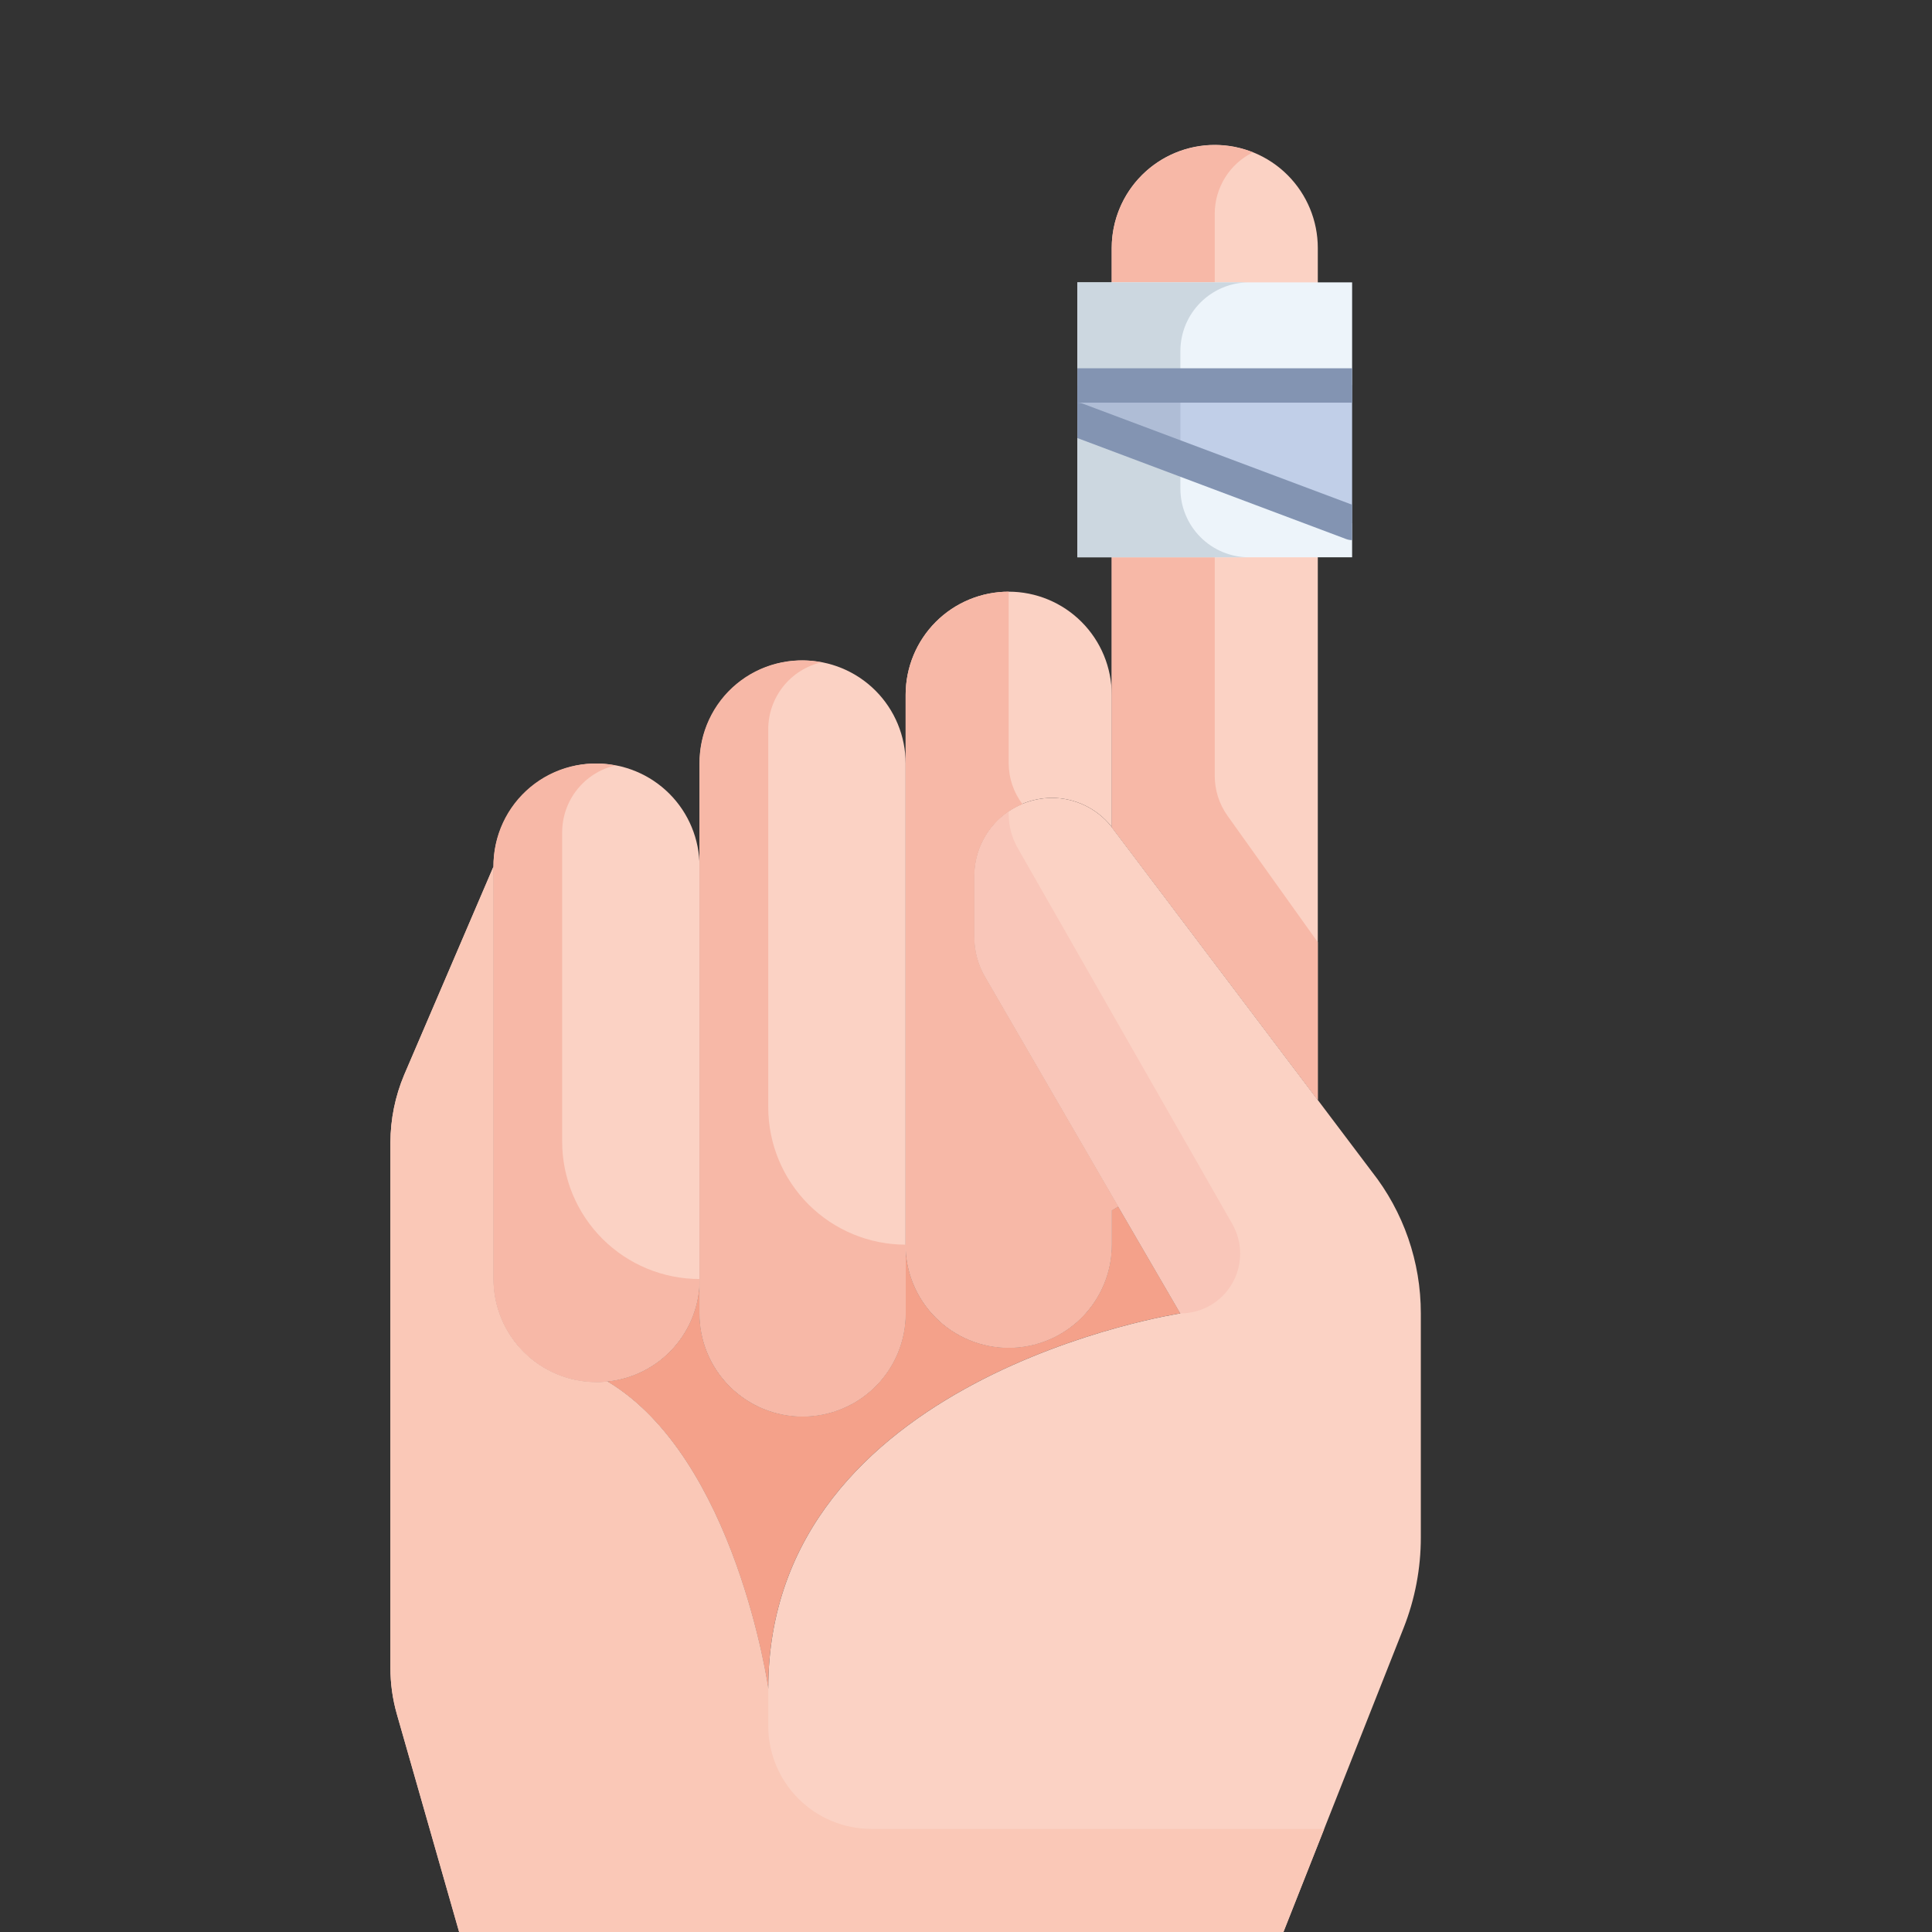
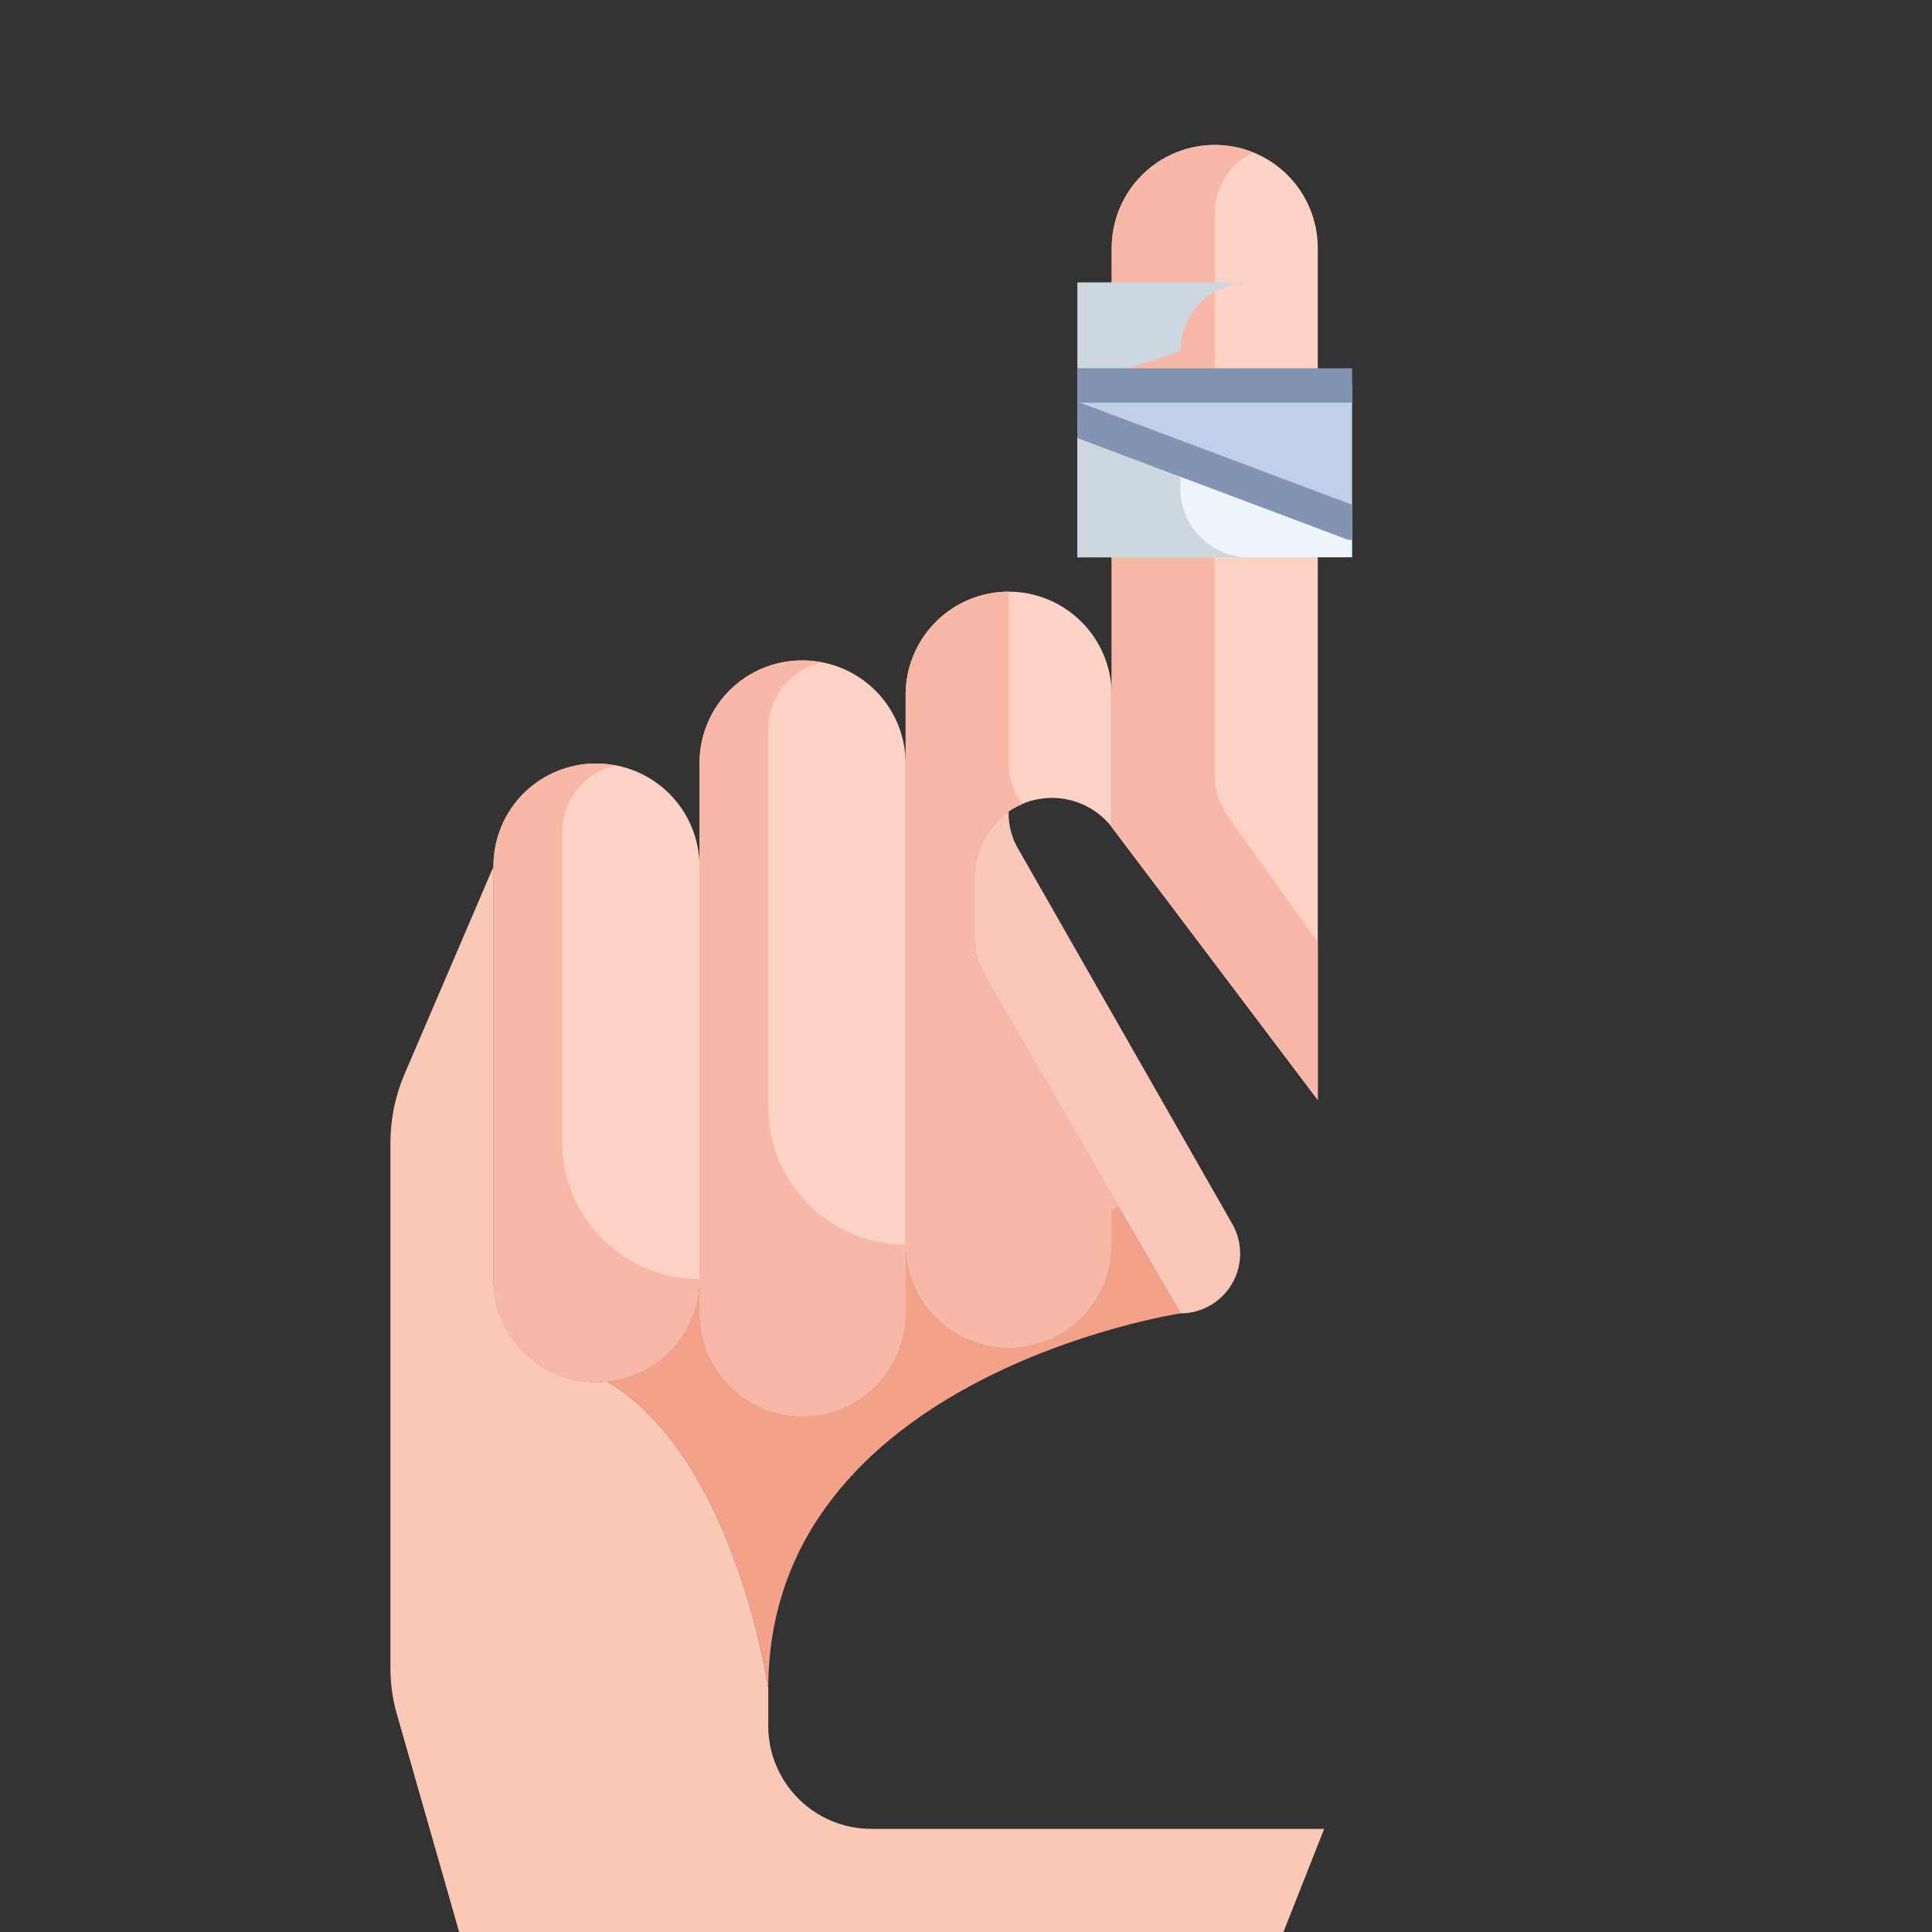
<svg xmlns="http://www.w3.org/2000/svg" width="120" height="120" viewBox="0 0 120 120" fill="none">
  <rect x="0" y="0" width="120" height="120" fill="#333333" stroke="none" />
  <path d="M73.316 81.577C73.316 81.577 47.717 85.462 47.717 104.887C47.717 104.887 45.69 90.564 37.711 85.803C39.286 85.645 40.746 84.907 41.807 83.731C42.868 82.555 43.453 81.026 43.45 79.442L43.45 81.577C43.45 83.275 44.124 84.904 45.324 86.105C46.525 87.306 48.152 87.981 49.85 87.981C51.547 87.981 53.175 87.306 54.375 86.105C55.575 84.904 56.25 83.275 56.25 81.577L56.25 77.308C56.25 79.006 56.924 80.635 58.124 81.836C59.325 83.037 60.952 83.712 62.65 83.712C64.347 83.712 65.975 83.037 67.175 81.836C68.376 80.635 69.05 79.006 69.05 77.308L69.05 75.173L69.455 74.938L73.316 81.577Z" fill="#F4A18A" />
-   <path d="M30.65 79.442C30.65 81.141 31.324 82.769 32.525 83.971C33.725 85.171 35.353 85.846 37.05 85.846C37.264 85.853 37.479 85.839 37.69 85.803C37.69 85.803 37.69 85.825 37.711 85.803C45.69 90.564 47.717 104.887 47.717 104.887C47.717 85.462 73.317 81.577 73.317 81.577L69.455 74.938L61.199 60.7C60.751 59.944 60.516 59.082 60.517 58.203L60.517 54.425C60.513 53.788 60.635 53.157 60.876 52.568C61.117 51.979 61.471 51.443 61.919 50.991C62.367 50.539 62.899 50.179 63.486 49.934C64.073 49.688 64.702 49.56 65.338 49.558C66.041 49.558 66.735 49.716 67.37 50.019C68.005 50.322 68.564 50.762 69.007 51.308L69.05 51.372L81.85 68.321L85.199 72.761C87.179 75.272 88.254 78.379 88.25 81.577L88.25 95.495C88.251 97.416 87.889 99.321 87.183 101.109L79.717 120L28.517 120L24.655 106.488C24.382 105.537 24.246 104.553 24.25 103.563L24.25 70.968C24.253 69.523 24.543 68.094 25.103 66.763L30.65 53.827L30.65 79.442Z" fill="#FBD2C4" />
  <path d="M37.69 85.803C37.479 85.839 37.264 85.853 37.05 85.846C35.353 85.846 33.725 85.171 32.525 83.971C31.325 82.769 30.65 81.141 30.65 79.442L30.65 53.827C30.65 52.129 31.325 50.5 32.525 49.299C33.725 48.098 35.353 47.423 37.05 47.423C38.748 47.423 40.375 48.098 41.576 49.299C42.776 50.5 43.45 52.129 43.45 53.827L43.45 79.442C43.454 81.026 42.868 82.555 41.807 83.731C40.747 84.907 39.287 85.645 37.712 85.803C37.69 85.825 37.69 85.803 37.69 85.803V85.803Z" fill="#FBD2C4" />
  <path d="M56.251 81.577C56.251 83.275 55.577 84.904 54.377 86.105C53.176 87.306 51.548 87.981 49.851 87.981C48.154 87.981 46.526 87.306 45.325 86.105C44.125 84.904 43.451 83.275 43.451 81.577L43.451 47.423C43.451 45.725 44.125 44.096 45.325 42.895C46.526 41.694 48.154 41.019 49.851 41.019C51.548 41.019 53.176 41.694 54.377 42.895C55.577 44.096 56.251 45.725 56.251 47.423L56.251 81.577Z" fill="#FBD2C4" />
  <path d="M61.2 60.7L69.456 74.938L69.051 75.173L69.051 77.308C69.051 79.006 68.376 80.635 67.176 81.836C65.976 83.037 64.348 83.712 62.651 83.712C60.953 83.712 59.325 83.037 58.125 81.836C56.925 80.635 56.251 79.006 56.251 77.308L56.251 43.154C56.251 41.455 56.925 39.827 58.125 38.626C59.325 37.425 60.953 36.75 62.651 36.75C64.348 36.75 65.976 37.425 67.176 38.626C68.376 39.827 69.051 41.455 69.051 43.154L69.051 51.372L69.008 51.308C68.565 50.762 68.005 50.322 67.371 50.019C66.736 49.716 66.042 49.559 65.339 49.558C64.703 49.56 64.073 49.688 63.486 49.934C62.9 50.179 62.367 50.539 61.919 50.991C61.472 51.443 61.117 51.979 60.877 52.568C60.636 53.157 60.514 53.788 60.517 54.425L60.517 58.203C60.516 59.082 60.752 59.944 61.2 60.7V60.7Z" fill="#FBD2C4" />
  <path d="M69.051 15.404C69.051 13.705 69.725 12.077 70.925 10.876C72.125 9.675 73.753 9 75.451 9C77.148 9 78.776 9.675 79.976 10.876C81.176 12.077 81.851 13.705 81.851 15.404L81.851 68.321L69.051 51.372L69.051 15.404Z" fill="#FBD2C4" />
  <path d="M82.247 113.596L54.117 113.596C52.42 113.596 50.792 112.921 49.592 111.72C48.391 110.52 47.717 108.891 47.717 107.192L47.717 104.887C47.717 104.887 45.69 90.564 37.712 85.803C37.69 85.825 37.69 85.803 37.69 85.803C37.479 85.839 37.265 85.853 37.05 85.846C35.353 85.846 33.725 85.171 32.525 83.971C31.325 82.769 30.65 81.141 30.65 79.442L30.65 53.827L25.104 66.763C24.543 68.094 24.253 69.523 24.25 70.968L24.25 103.563C24.246 104.553 24.382 105.537 24.656 106.488L28.517 120L79.717 120L82.247 113.596Z" fill="#FAC8B7" />
  <path d="M76.543 76.027L63.214 52.676C62.845 52.032 62.651 51.302 62.65 50.559L62.65 50.399C61.994 50.845 61.456 51.445 61.084 52.147C60.712 52.848 60.518 53.63 60.517 54.425L60.517 58.203C60.516 59.082 60.752 59.945 61.2 60.7L69.456 74.938L73.317 81.577C73.967 81.578 74.605 81.407 75.168 81.083C75.731 80.759 76.2 80.293 76.526 79.731C76.853 79.169 77.026 78.531 77.029 77.881C77.032 77.231 76.864 76.592 76.543 76.027V76.027Z" fill="#F9C6B9" />
  <path d="M37.69 85.803C37.69 85.803 37.69 85.825 37.712 85.803C39.287 85.645 40.747 84.907 41.807 83.731C42.868 82.555 43.454 81.026 43.45 79.442C41.187 79.442 39.017 78.543 37.416 76.942C35.816 75.34 34.917 73.168 34.917 70.904L34.917 51.692C34.919 50.729 35.246 49.795 35.846 49.042C36.445 48.289 37.282 47.76 38.219 47.543C37.295 47.36 36.342 47.386 35.429 47.618C34.517 47.851 33.667 48.283 32.942 48.885C32.218 49.487 31.636 50.243 31.239 51.097C30.843 51.952 30.642 52.885 30.65 53.827L30.65 79.442C30.65 81.141 31.325 82.77 32.525 83.971C33.725 85.171 35.353 85.846 37.05 85.846C37.264 85.853 37.479 85.839 37.69 85.803V85.803Z" fill="#F7B8A7" />
  <path d="M56.25 81.577L56.25 77.308C53.987 77.308 51.816 76.408 50.216 74.807C48.616 73.206 47.717 71.034 47.717 68.769L47.717 45.288C47.719 44.325 48.046 43.392 48.646 42.638C49.245 41.885 50.082 41.356 51.019 41.139C50.095 40.956 49.142 40.982 48.229 41.215C47.316 41.447 46.467 41.88 45.742 42.481C45.017 43.083 44.436 43.839 44.039 44.694C43.643 45.548 43.441 46.481 43.45 47.423L43.45 81.577C43.45 83.275 44.124 84.904 45.325 86.105C46.525 87.306 48.153 87.981 49.85 87.981C51.547 87.981 53.175 87.306 54.376 86.105C55.576 84.904 56.25 83.275 56.25 81.577Z" fill="#F7B8A7" />
  <path d="M69.051 77.308L69.051 75.173L69.456 74.938L61.2 60.7C60.752 59.944 60.516 59.082 60.517 58.203L60.517 54.425C60.517 53.466 60.8 52.528 61.331 51.73C61.863 50.932 62.619 50.31 63.504 49.942C62.956 49.216 62.657 48.333 62.651 47.423L62.651 36.75C60.953 36.75 59.325 37.425 58.125 38.626C56.925 39.827 56.251 41.455 56.251 43.154L56.251 77.308C56.251 79.006 56.925 80.635 58.125 81.836C59.325 83.037 60.953 83.712 62.651 83.712C64.348 83.712 65.976 83.037 67.176 81.836C68.376 80.635 69.051 79.006 69.051 77.308V77.308Z" fill="#F7B8A7" />
  <path d="M81.85 58.523L76.245 50.672C75.728 49.948 75.45 49.08 75.45 48.19L75.45 13.269C75.451 12.477 75.674 11.701 76.093 11.029C76.512 10.356 77.11 9.814 77.82 9.463C76.849 9.076 75.799 8.933 74.761 9.045C73.722 9.158 72.727 9.523 71.862 10.109C70.997 10.695 70.288 11.484 69.798 12.407C69.308 13.33 69.051 14.359 69.05 15.404L69.05 51.372L81.85 68.321L81.85 58.523Z" fill="#F7B8A7" />
-   <path d="M83.983 23.942L66.917 23.942L66.917 17.538L69.05 17.538L81.85 17.538L83.983 17.538L83.983 23.942Z" fill="#EDF4FA" />
  <path d="M69.05 34.615L66.917 34.615L66.917 26.077L83.983 32.481L83.983 34.615L81.85 34.615L69.05 34.615Z" fill="#EDF4FA" />
  <path d="M83.983 26.077L83.983 32.481L66.917 26.077L66.917 23.942L83.983 23.942L83.983 26.077Z" fill="#C1CFE8" />
-   <path d="M73.316 21.808C73.316 20.675 73.766 19.59 74.566 18.789C75.366 17.988 76.451 17.538 77.583 17.538L66.916 17.538L66.916 23.942L73.316 23.942L73.316 21.808Z" fill="#CCD7E0" />
+   <path d="M73.316 21.808C73.316 20.675 73.766 19.59 74.566 18.789C75.366 17.988 76.451 17.538 77.583 17.538L66.916 17.538L66.916 23.942L73.316 21.808Z" fill="#CCD7E0" />
  <path d="M73.316 30.346L73.316 28.478L66.916 26.077L66.916 34.615L77.583 34.615C76.451 34.615 75.366 34.166 74.566 33.365C73.766 32.564 73.316 31.479 73.316 30.346Z" fill="#CCD7E0" />
-   <path d="M73.316 23.942L66.916 23.942L66.916 26.077L73.316 28.478L73.316 23.942Z" fill="#AFBDD6" />
  <path d="M83.608 33.48C83.728 33.525 83.855 33.548 83.983 33.548L83.983 31.349L67.292 25.087C67.173 25.038 67.046 25.012 66.917 25.01L66.917 27.208L83.608 33.48Z" fill="#8394B2" />
  <path d="M83.983 22.875L83.983 25.01L66.917 25.01L66.917 22.875L83.983 22.875Z" fill="#8394B2" />
</svg>